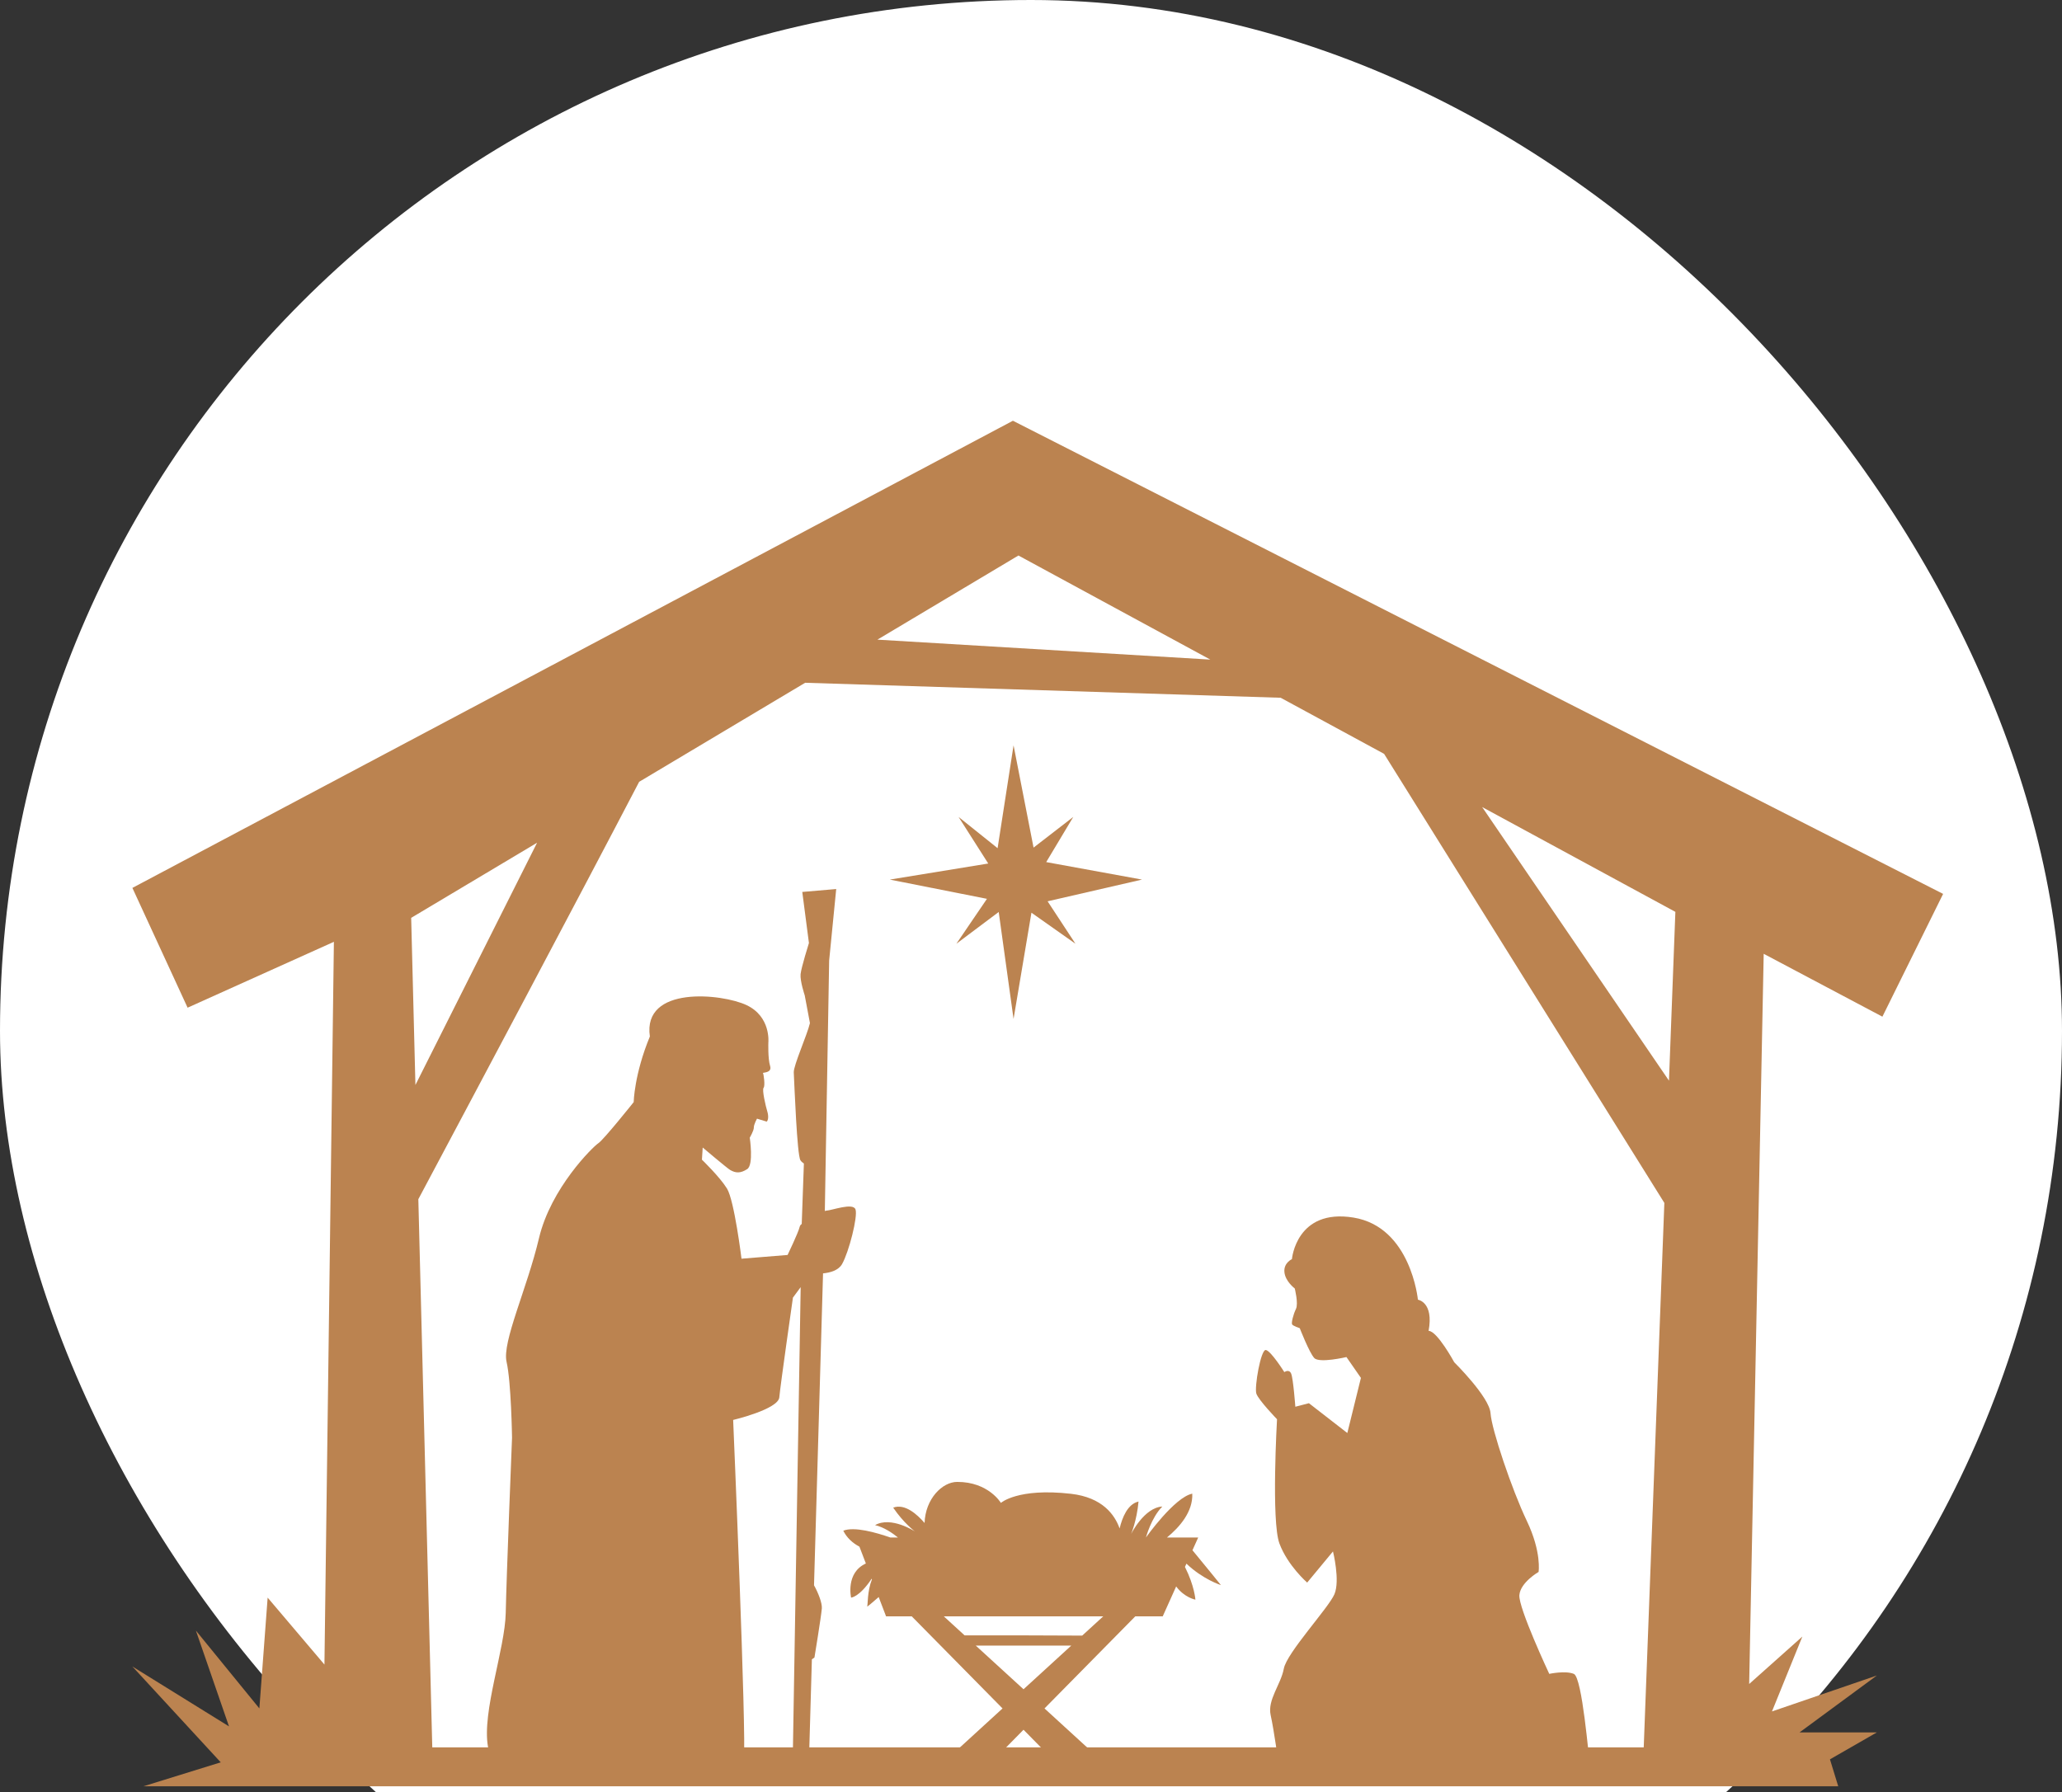
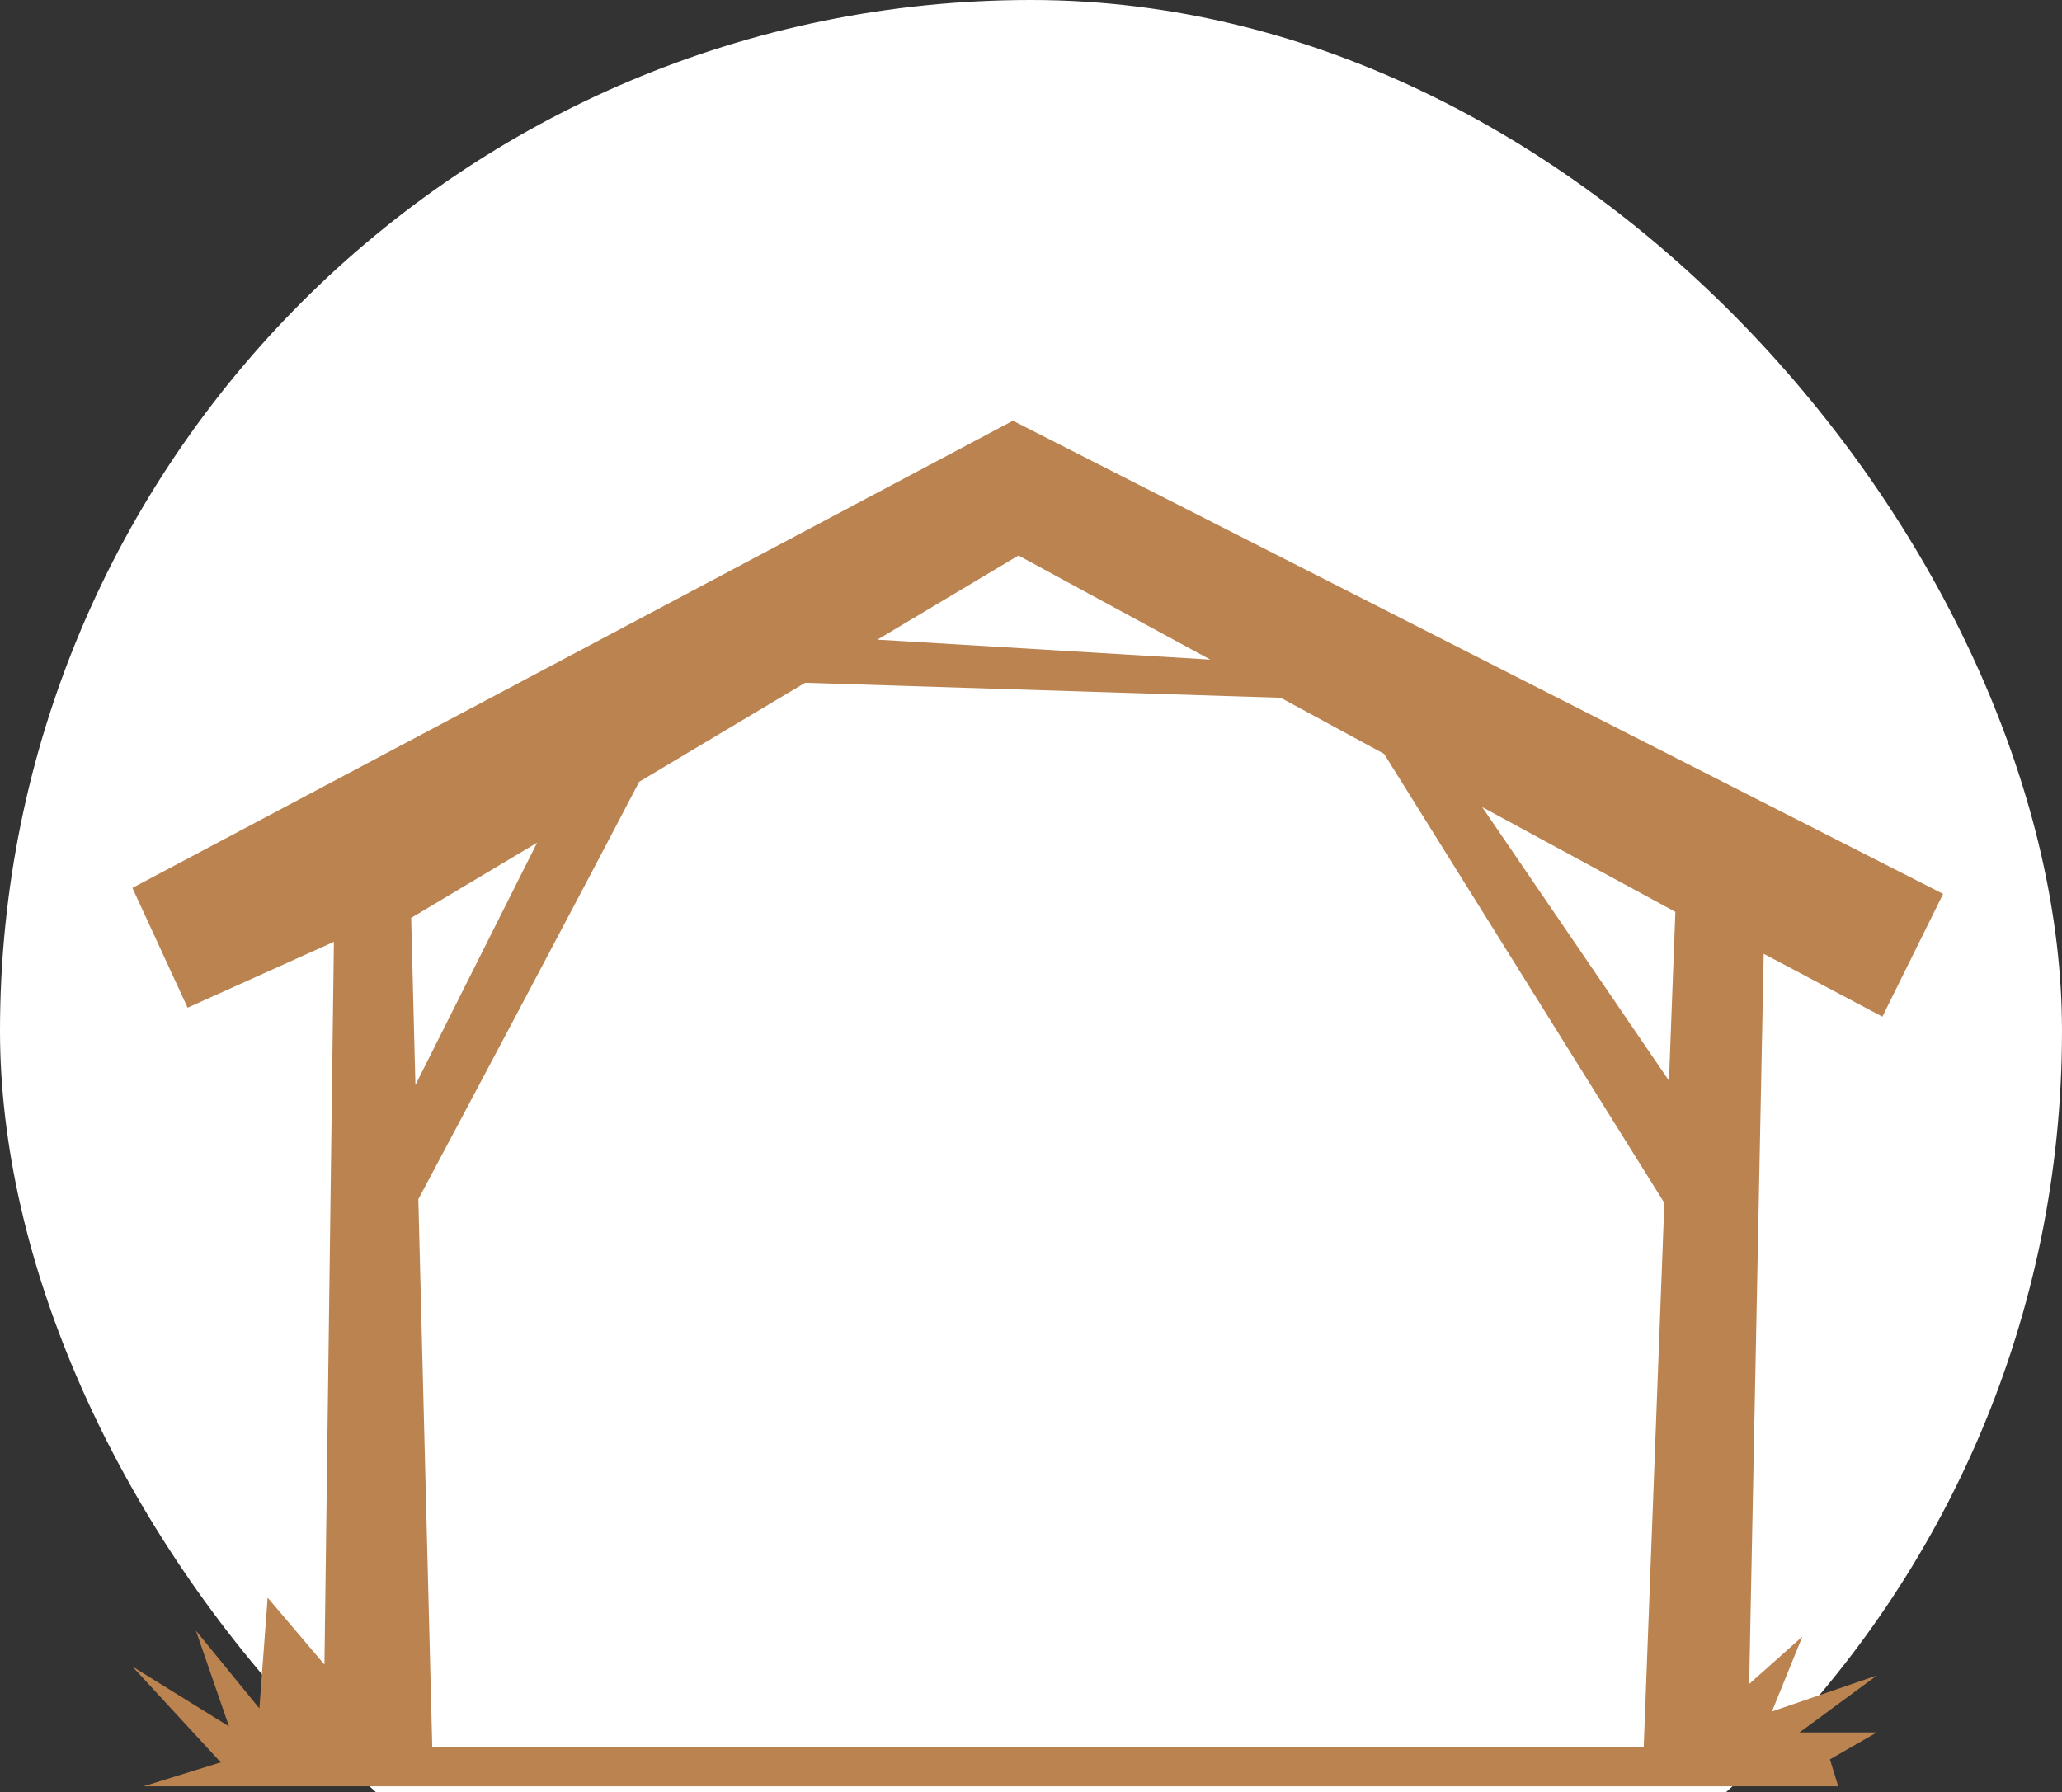
<svg xmlns="http://www.w3.org/2000/svg" fill="none" viewBox="0 0 245 213" height="213" width="245">
  <rect x="0" y="0" width="245" height="213" fill="#333333" stroke="none" />
  <rect fill="white" rx="122.5" height="245" width="245" />
  <path fill="#BB8350" d="M223.66 120.817L230.875 106.227L120.351 50L15.731 105.515L22.29 119.75L39.672 111.921L38.549 197.809L31.801 189.855L30.817 203.022L23.274 193.769L27.209 205.157L15.731 198.04L26.226 209.428L17.042 212.275H38.36H51.479H195.127H207.589H218.412L217.429 209.072L223.004 205.87H213.82L223.004 199.108L210.541 203.379L214.149 194.483L207.831 200.119L209.557 113.346L223.66 120.817ZM198.302 128.423L176.105 95.907L199.062 108.362L198.302 128.423ZM121.007 66.014L143.806 78.384L104.252 76.013L121.007 66.014ZM63.814 100.146L49.359 128.934L48.854 109.074L63.814 100.146ZM51.361 207.648L49.705 142.508C55.959 130.763 68.468 107.233 75.943 92.907L95.666 81.137L152.167 82.919L164.453 89.585L197.753 142.949L195.302 207.647L51.361 207.648Z" />
-   <path fill="#BB8350" d="M188.899 209.516C188.773 209.103 188.011 199.329 186.996 198.916C185.981 198.503 184.078 198.916 184.078 198.916C184.078 198.916 180.399 191.069 180.526 189.555C180.653 188.04 182.809 186.802 182.809 186.802C182.809 186.802 183.19 184.461 181.414 180.744C179.638 177.027 177.227 169.869 177.1 167.941C176.974 166.014 172.787 161.884 172.787 161.884C172.787 161.884 170.757 158.147 169.741 158.157C170.376 154.726 168.472 154.45 168.472 154.45C168.472 154.45 167.643 145.813 160.826 144.693C154.01 143.574 153.502 149.632 153.502 149.632C153.502 149.632 152.505 150.07 152.61 151.174C152.715 152.279 153.839 153.117 153.839 153.117C153.839 153.117 154.296 154.907 153.979 155.554C153.663 156.201 153.418 157.192 153.523 157.382C153.628 157.573 154.435 157.839 154.435 157.839C154.435 157.839 155.558 160.734 156.155 161.381C156.751 162.029 159.98 161.267 159.98 161.267L161.7 163.743L160.085 170.294L155.522 166.752L153.908 167.171C153.908 167.171 153.662 163.858 153.416 163.248C153.17 162.639 152.601 163.057 152.601 163.057C152.601 163.057 150.994 160.505 150.398 160.429C149.801 160.353 149.029 164.847 149.275 165.609C149.52 166.371 151.732 168.657 151.732 168.657C151.732 168.657 151.034 180.788 152.018 183.424C153.001 186.06 155.314 188.068 155.314 188.068L158.38 184.365C158.38 184.365 159.247 187.817 158.553 189.449C157.859 191.081 152.885 196.416 152.538 198.298C152.191 200.181 150.571 202.001 150.976 203.822C151.381 205.642 151.902 209.517 151.902 209.517" />
-   <path fill="#BB8350" d="M140.968 185.818C142.936 187.698 145.065 188.367 145.065 188.367C145.065 188.367 142.93 185.716 141.684 184.225L142.366 182.71H138.656C140.158 181.475 141.751 179.653 141.662 177.501C139.544 177.93 136.159 182.706 136.159 182.706C136.159 182.706 136.786 180.352 138.104 179.03C135.942 179.151 134.39 182.303 134.39 182.303C134.39 182.303 135.07 180.722 135.276 178.438C133.984 178.728 133.342 180.333 133.028 181.635C132.455 180.015 130.994 177.944 127.245 177.516C120.918 176.794 118.923 178.599 118.923 178.599C118.923 178.599 117.449 176.098 113.732 176.103C111.943 176.106 109.947 178.133 109.855 180.984C108.987 179.975 107.518 178.64 106.126 179.163C107.379 181.01 108.71 181.991 108.71 181.991C108.71 181.991 105.89 180.144 103.975 181.24C105.034 181.485 106.047 182.187 106.69 182.709H105.785C104.096 182.118 101.499 181.383 100.197 181.903C100.622 182.763 101.314 183.37 102.116 183.801L102.879 185.798C100.447 186.913 101.124 189.854 101.124 189.854C101.124 189.854 102.106 189.809 103.57 187.607L103.6 187.685C103.035 189.114 103.123 190.715 103.037 190.903C102.988 191.007 103.657 190.44 104.403 189.786L105.28 192.082H108.333C110.943 194.726 115.395 199.244 119.118 203.024L112.023 209.515H117.712C117.712 209.515 119.323 207.879 121.611 205.555C123.899 207.879 125.51 209.515 125.51 209.515H131.199L124.104 203.024C127.827 199.244 132.279 194.726 134.889 192.082H138.15L139.748 188.527C140.748 189.871 142.035 190.096 142.035 190.096C142.035 190.096 141.93 188.461 140.791 186.206L140.968 185.818ZM115.939 195.557H127.283L121.611 200.745L115.939 195.557ZM128.582 194.368C125.428 194.353 117.995 194.322 114.612 194.341L112.143 192.083H131.08L128.582 194.368Z" />
-   <path fill="#BB8350" d="M101.649 143.723C101.358 142.884 98.863 143.84 98.167 143.869C98.116 143.872 98.058 143.895 98.003 143.911L98.517 114.151L99.356 105.649L95.324 105.995L96.115 112.064C96.115 112.064 95.206 114.954 95.123 115.763C95.041 116.572 95.616 118.287 95.616 118.287L96.235 121.582C95.889 123.034 94.271 126.628 94.313 127.449C94.396 129.067 94.699 137.247 95.105 137.882C95.197 138.027 95.346 138.155 95.515 138.27L95.259 145.455C95.141 145.527 95.049 145.635 95.012 145.8C94.861 146.468 93.579 149.135 93.579 149.135L88.103 149.579C88.103 149.579 87.249 142.648 86.379 141.244C85.51 139.841 83.401 137.812 83.401 137.812L83.493 136.369C83.493 136.369 86.391 138.818 86.743 139.027C87.418 139.428 88.001 139.441 88.785 138.928C89.569 138.414 89.084 135.194 89.084 135.194C89.084 135.194 89.578 134.355 89.568 133.99C89.559 133.625 89.945 132.938 89.945 132.938L91.102 133.29C91.313 133.077 91.32 132.562 91.156 132.035C90.992 131.508 90.52 129.521 90.727 129.272C90.934 129.023 90.734 127.621 90.655 127.521C90.576 127.423 91.773 127.549 91.5 126.67C91.227 125.791 91.294 123.873 91.294 123.873C91.294 123.873 91.614 120.814 88.699 119.442C85.784 118.07 76.327 117.085 77.215 123.171C75.349 127.689 75.293 130.97 75.293 130.97C75.293 130.97 71.719 135.451 71.094 135.855C70.469 136.26 65.451 141.163 64.038 147.151C62.624 153.139 59.64 159.465 60.189 161.839C60.739 164.212 60.839 170.836 60.839 170.836C60.839 170.836 60.174 187.374 60.09 191.666C60.007 195.959 57.248 203.423 57.977 207.554C58.705 211.686 60.062 210.62 60.062 210.62C60.062 210.62 88.043 211.903 88.38 209.146C88.718 206.388 87.111 168.741 87.111 168.741C87.111 168.741 92.471 167.475 92.595 166.051C92.719 164.627 94.213 154.205 94.213 154.205L95.133 152.96L94.184 209.515H96.109L96.465 197.19L96.771 196.969C96.771 196.969 97.564 192.154 97.648 191.134C97.699 190.51 97.216 189.272 96.719 188.39L97.791 151.323C98.639 151.239 99.625 150.971 100.052 150.218C100.87 148.77 101.941 144.562 101.649 143.723Z" />
-   <path fill="#BB8350" d="M135.691 104.526L124.307 102.447L127.522 97.081L122.804 100.726L120.428 88.573L118.531 100.796L113.894 97.081L117.42 102.617L105.724 104.526L117.266 106.813L113.634 112.15L118.664 108.377L120.427 121.088L122.552 108.462L127.781 112.149L124.473 107.107L135.691 104.526Z" />
</svg>